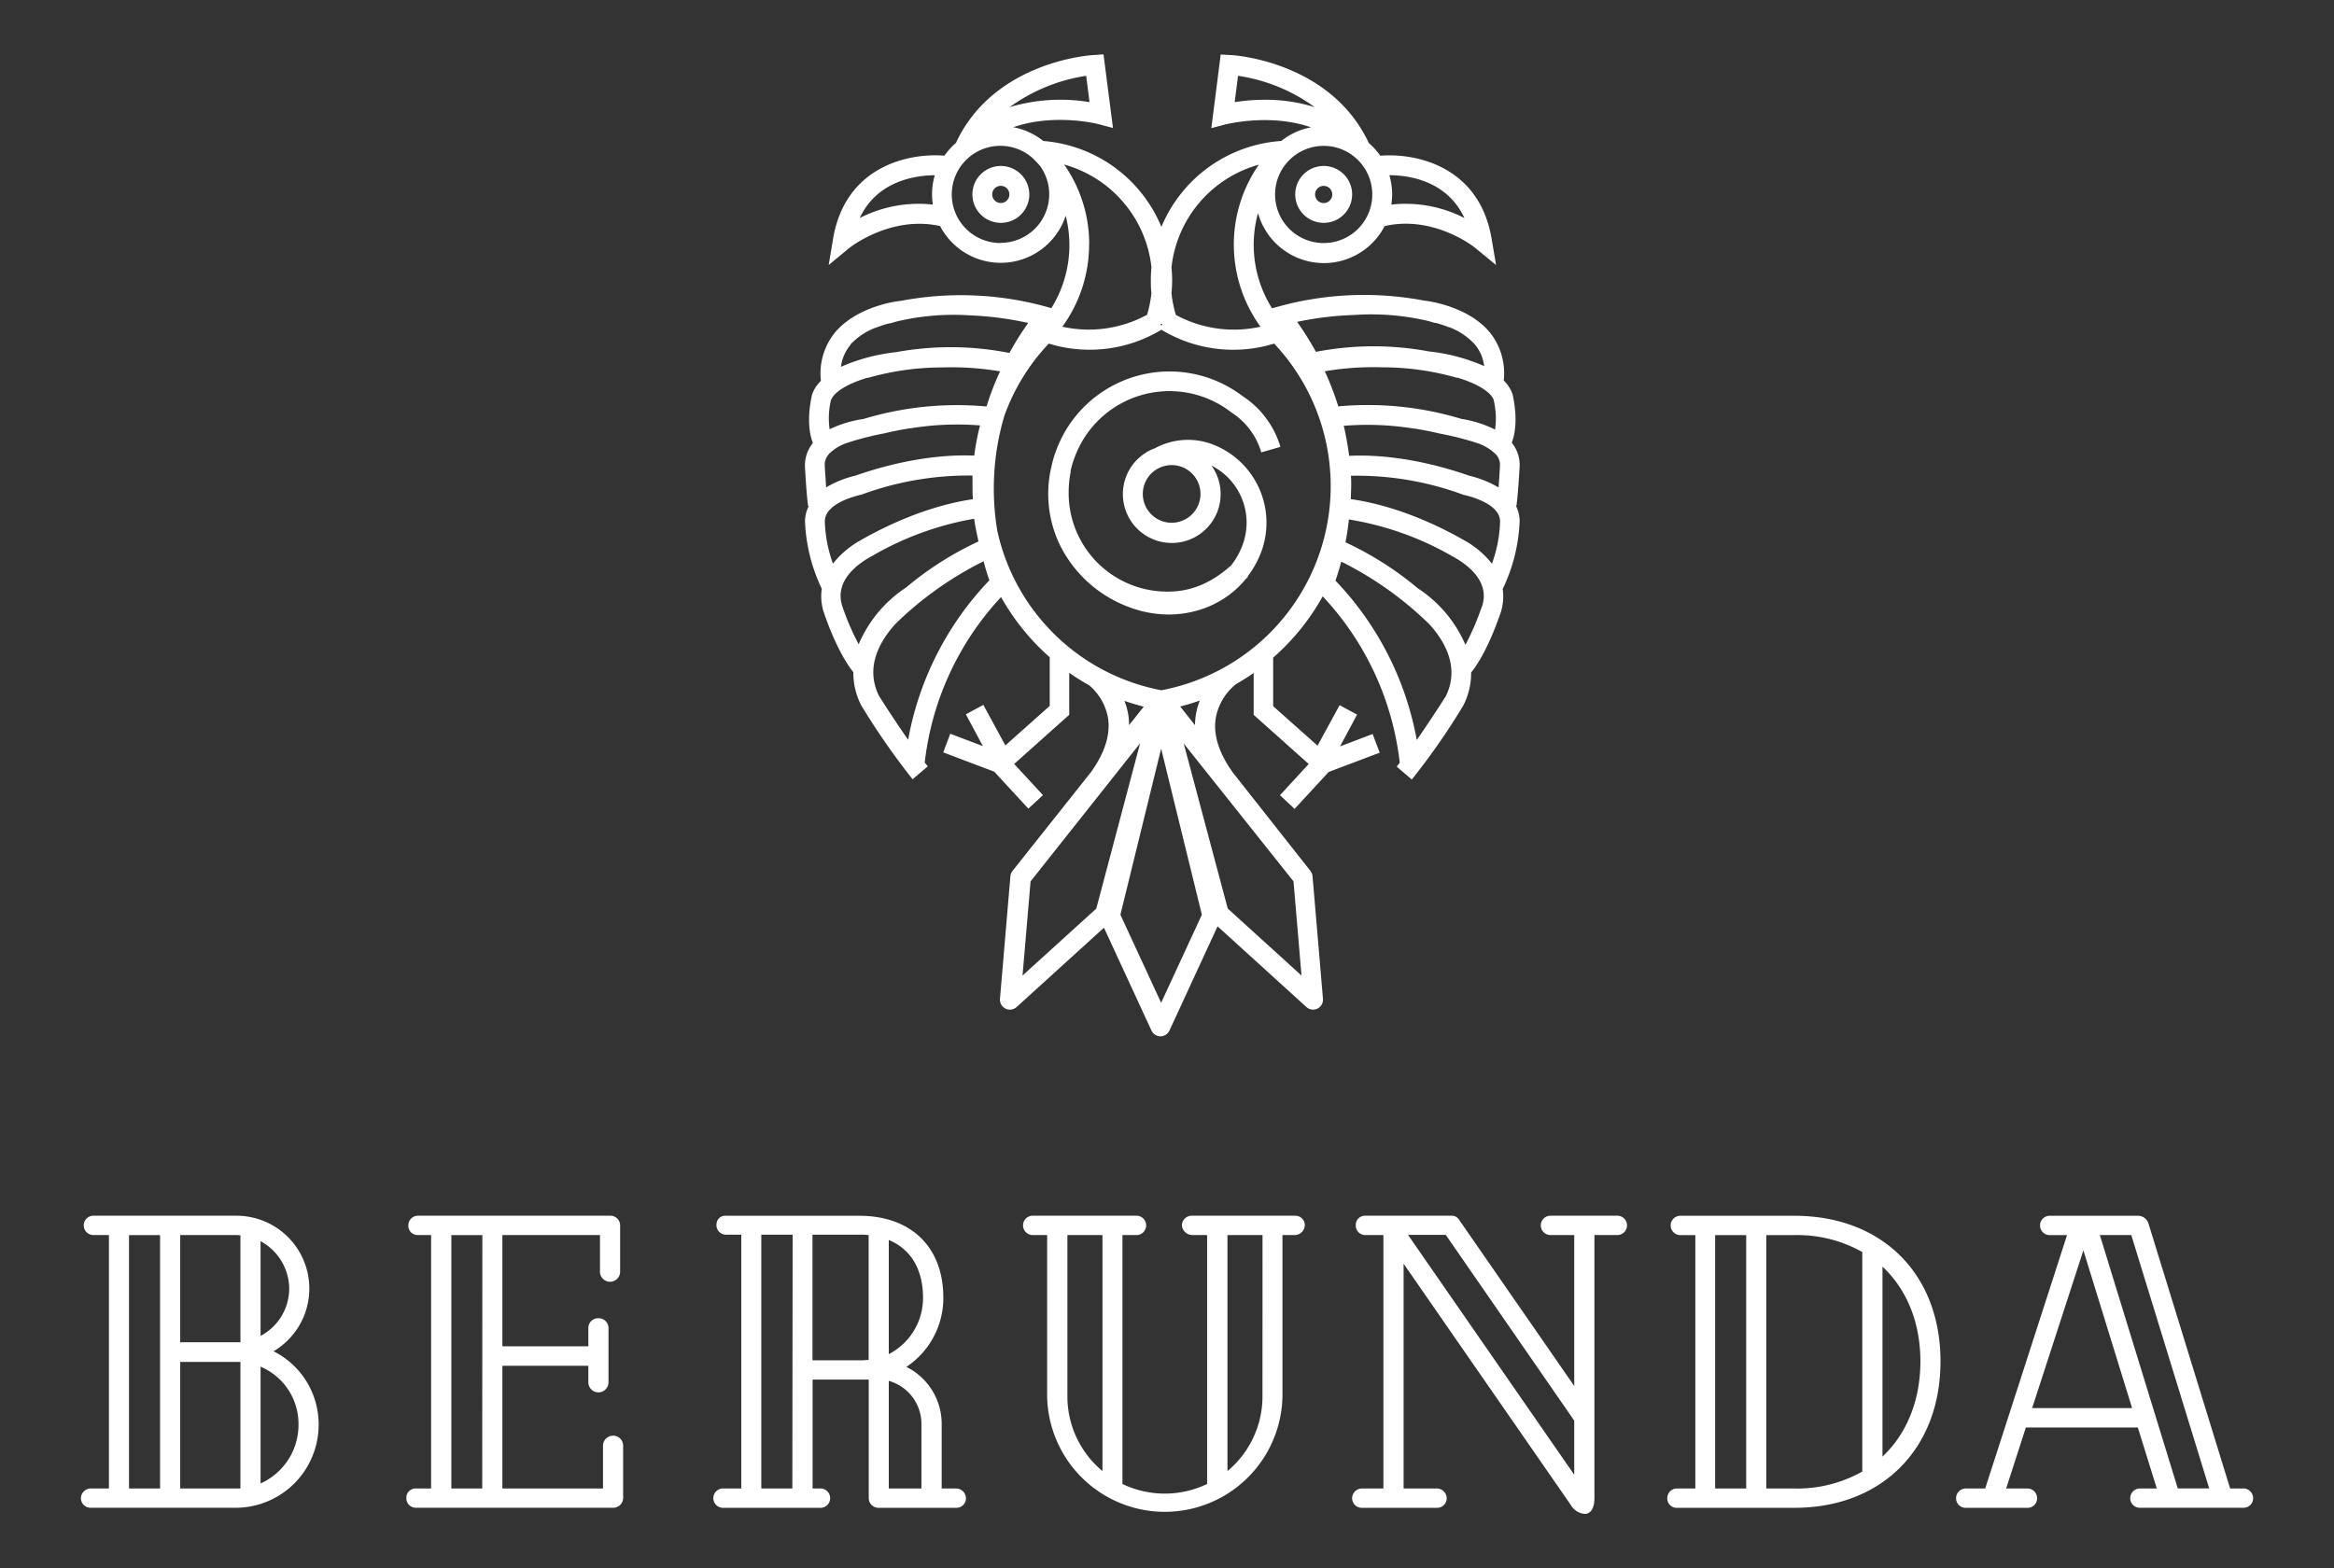
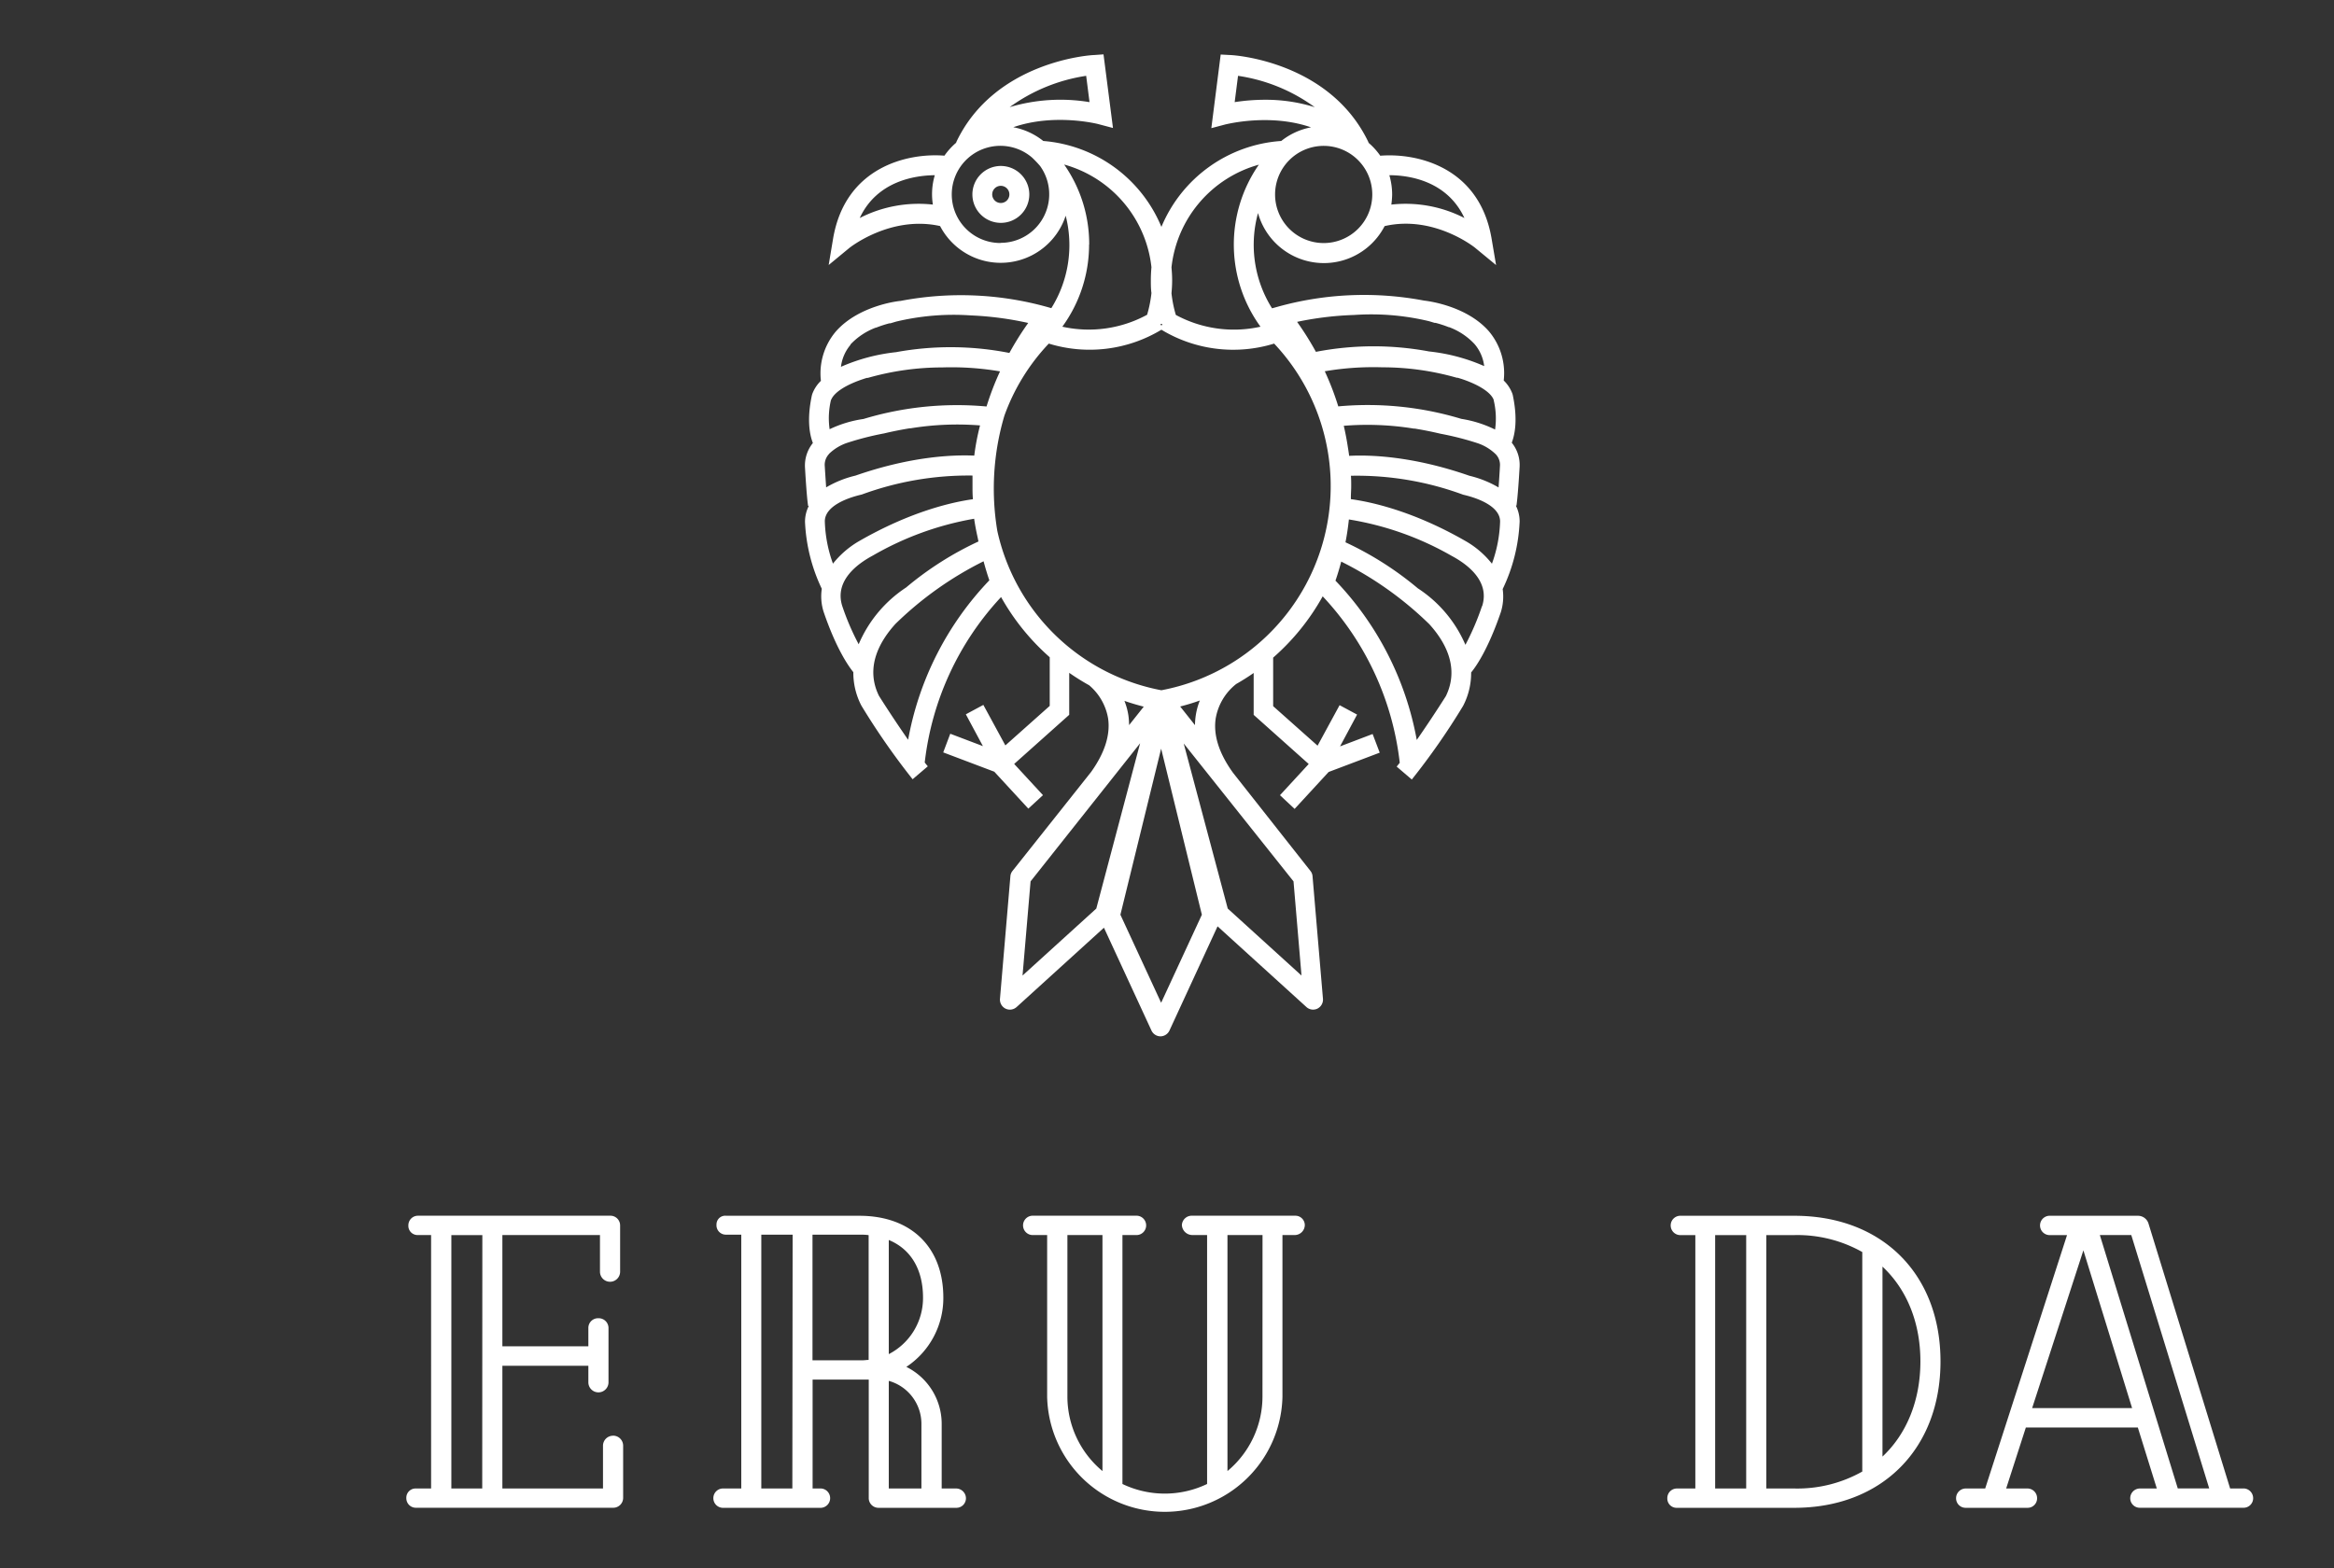
<svg xmlns="http://www.w3.org/2000/svg" id="Layer_1" data-name="Layer 1" viewBox="0 0 424.03 285">
  <rect x="0" y="0" width="424.03" height="285" fill="#333333" stroke="none" />
  <defs>
    <style>.cls-1{fill:#fff;}</style>
  </defs>
-   <path class="cls-1" d="M49.69,245.57a13.24,13.24,0,0,0-6.76-24.64H17.11a1.76,1.76,0,1,0,0,3.51h2.68V270.5H16.53a1.8,1.8,0,0,0-1.83,1.76A1.75,1.75,0,0,0,16.53,274H43.09a15.1,15.1,0,0,0,14.8-15.18,14.85,14.85,0,0,0-8.2-13.26m-2.35-20a9.87,9.87,0,0,1,5.2,8.59,9.76,9.76,0,0,1-5.2,8.62ZM29.08,270.5H23.44V224.45h5.64Zm14.6,0H32.74v-23H43.68Zm0-26.58h-.06c-.23,0-.45,0-.69,0H32.74V224.44H42.93a5.84,5.84,0,0,1,.75.06Zm3.66,25.67V248.36a11.29,11.29,0,0,1,6.89,10.47,11.66,11.66,0,0,1-6.89,10.75" />
  <path class="cls-1" d="M111.38,260.91a1.82,1.82,0,0,0-1.83,1.83v7.76H91.27V248.2h15.62v3a1.83,1.83,0,0,0,3.66,0v-9.88a1.78,1.78,0,0,0-1.83-1.76,1.76,1.76,0,0,0-1.83,1.76v3.34H91.27V224.44H109v6.66a1.83,1.83,0,0,0,3.66,0v-8.41a1.76,1.76,0,0,0-1.83-1.76H75.94a1.74,1.74,0,0,0-1.75,1.76,1.67,1.67,0,0,0,1.75,1.75h2.38V270.5H75.58a1.68,1.68,0,0,0-1.76,1.76A1.73,1.73,0,0,0,75.58,274h35.8a1.8,1.8,0,0,0,1.83-1.75v-9.52a1.82,1.82,0,0,0-1.83-1.83M87.61,270.5H82V224.45h5.63Z" />
  <path class="cls-1" d="M173.68,270.5h-2.6V258.69a11.55,11.55,0,0,0-6.42-10.29,15,15,0,0,0,6.72-12.58c0-9.18-5.85-14.88-15.26-14.88H131.93a1.58,1.58,0,0,0-1.76,1.6,1.7,1.7,0,0,0,1.76,1.83h2.74V270.5h-3.18a1.76,1.76,0,1,0,0,3.51h17.7a1.76,1.76,0,0,0,0-3.51h-1.56V250.71h10.2v21.47a1.77,1.77,0,0,0,1.83,1.83h14a1.74,1.74,0,0,0,1.83-1.75,1.8,1.8,0,0,0-1.83-1.76m-29.71,0h-5.64V224.37H144Zm13.86-23.37c-.35,0-.7.07-1.05.07h-9.15V224.37h8.49c.57,0,1.13,0,1.71.09Zm3.66-21.79c4,1.65,6.22,5.34,6.22,10.48a11.46,11.46,0,0,1-6.22,10.26Zm5.93,45.16h-5.93V250.94a8.12,8.12,0,0,1,5.93,7.75Z" />
  <path class="cls-1" d="M235.29,220.93H216.63a1.79,1.79,0,0,0-1.91,1.69,1.91,1.91,0,0,0,1.91,1.82h2.67v45.24a17.79,17.79,0,0,1-15.38,0V224.44h2.68a1.76,1.76,0,0,0,0-3.51H187.49a1.76,1.76,0,0,0,0,3.51h2.75v29.38a21.38,21.38,0,0,0,42.75,0V224.44h2.3a1.84,1.84,0,0,0,1.76-1.82,1.71,1.71,0,0,0-1.76-1.69m-35,46.4a17.62,17.62,0,0,1-6.37-13.51V224.44h6.37Zm29.07-13.51A17.62,17.62,0,0,1,223,267.33V224.44h6.37Z" />
-   <path class="cls-1" d="M293.92,220.93h-12.1a1.76,1.76,0,1,0,0,3.51H286v27.43l-21-30.32a1.49,1.49,0,0,0-1.27-.62H248a1.67,1.67,0,0,0-1.69,1.76,1.72,1.72,0,0,0,1.69,1.75h3.33V270.5h-3.92a1.78,1.78,0,0,0-1.76,1.76,1.74,1.74,0,0,0,1.76,1.75H261a1.74,1.74,0,0,0,1.83-1.75A1.8,1.8,0,0,0,261,270.5h-6V229.65l30.32,43.76a3.3,3.3,0,0,0,2.59,1.71c.53,0,1.76-.29,1.76-2.94V224.44h4.29a1.76,1.76,0,0,0,0-3.51M286,268l-30.2-43.59h6.86L286,258.17Z" />
  <path class="cls-1" d="M326,220.94H305.15a1.76,1.76,0,0,0,0,3.51H308V270.5h-3.33a1.74,1.74,0,0,0-1.76,1.76,1.68,1.68,0,0,0,1.76,1.75H326c15.87,0,26.54-10.69,26.54-26.61S341.9,220.94,326,220.94m-8.76,49.56h-5.64V224.45h5.64Zm21.09-3.08A24,24,0,0,1,326,270.5h-5.11V224.45H326a24,24,0,0,1,12.33,3.08ZM342,264.7V230.18c4.46,4.17,6.89,10.23,6.89,17.22s-2.43,13.12-6.89,17.3" />
  <path class="cls-1" d="M407.65,270.5h-2.49l-14.82-48.11a2,2,0,0,0-1.94-1.45H372.25a1.76,1.76,0,0,0,0,3.51h3.28L360.66,270.5h-3.61a1.77,1.77,0,0,0-1.68,1.76,1.73,1.73,0,0,0,1.68,1.75h11.36a1.72,1.72,0,0,0,1.68-1.75,1.76,1.76,0,0,0-1.68-1.76h-3.94l3.58-11.09h20.34l3.45,11.09H388.7a1.77,1.77,0,0,0-1.69,1.76A1.73,1.73,0,0,0,388.7,274h18.95a1.73,1.73,0,0,0,1.69-1.75,1.77,1.77,0,0,0-1.69-1.76m-38.46-14.6,9.31-28.67,8.85,28.67Zm26.46,14.6-14.16-46.05h5.71l14.16,46.05Z" />
  <path class="cls-1" d="M181.78,30.16A5.17,5.17,0,1,0,187,35.33a5.18,5.18,0,0,0-5.17-5.17m0,6.73a1.56,1.56,0,1,1,1.55-1.56,1.56,1.56,0,0,1-1.55,1.56" />
-   <path class="cls-1" d="M240.48,40.5a5.17,5.17,0,1,0-5.17-5.17,5.18,5.18,0,0,0,5.17,5.17m0-6.72a1.56,1.56,0,1,1-1.56,1.55,1.56,1.56,0,0,1,1.56-1.55" />
  <path class="cls-1" d="M235.2,147l6.18-6.71,9.28-3.51-1.29-3.39-5.92,2.25,3.1-5.78-3.18-1.71-4,7.36-8.07-7.18v-8.82a41.62,41.62,0,0,0,9-11.14,52.88,52.88,0,0,1,14,30.25l-.56.69,2.75,2.35a126.44,126.44,0,0,0,9.27-13.3l.09-.16a12.93,12.93,0,0,0,1.42-6c1-1.2,3.14-4.38,5.39-10.94a9.52,9.52,0,0,0,.34-4.21,31.35,31.35,0,0,0,3.08-12.28,6.39,6.39,0,0,0-.69-2.89l.12,0c0-.13.24-1.41.56-6.94a6.42,6.42,0,0,0-1.42-4.49c.58-1.52,1.11-4.28.18-8.67l-.06-.21a6.47,6.47,0,0,0-1.58-2.42,11.82,11.82,0,0,0-2.67-8.92c-4.15-4.78-11.48-5.57-11.77-5.6h0A58.42,58.42,0,0,0,232,55.78l-.9.25a21.68,21.68,0,0,1-2.55-17.31,12.42,12.42,0,0,0,23,2.37c8.95-2.07,16.43,3.9,16.51,4l3.74,3.08-.81-4.78c-2.22-13.16-13.7-15.62-20.23-15.09a12.32,12.32,0,0,0-2.14-2.36l0-.08C241.62,11.15,224.19,10,223.45,10l-1.68-.09-1.7,13.38,2.6-.69c.11,0,8-2.06,15.51.54a12.32,12.32,0,0,0-5.41,2.48A25.43,25.43,0,0,0,211,41.23a25.41,25.41,0,0,0-21.46-15.61,12.39,12.39,0,0,0-5.45-2.5c7.5-2.6,15.4-.59,15.51-.55l2.6.69L200.48,9.88,198.8,10c-.74,0-18.16,1.18-25.08,15.85l0,.08a12.32,12.32,0,0,0-2.14,2.36c-6.53-.53-18,1.93-20.23,15.09l-.8,4.78,3.73-3.08c.08-.07,7.51-6,16.51-4a12.42,12.42,0,0,0,22.82-1.88A21.63,21.63,0,0,1,191,56l-.59-.17a58.42,58.42,0,0,0-26.83-1.14h0c-.29,0-7.62.82-11.77,5.6a11.78,11.78,0,0,0-2.67,8.92,6.35,6.35,0,0,0-1.58,2.42l-.06.21c-.94,4.39-.41,7.15.18,8.67a6.48,6.48,0,0,0-1.43,4.49c.32,5.53.54,6.81.57,6.94l.12,0a6.39,6.39,0,0,0-.69,2.89A31.35,31.35,0,0,0,149.3,107a9.24,9.24,0,0,0,.34,4.21c2.24,6.56,4.42,9.74,5.39,10.94a12.93,12.93,0,0,0,1.42,6l.09.16a129.67,129.67,0,0,0,9.26,13.3l2.76-2.35s-.21-.24-.56-.69a52.88,52.88,0,0,1,13.87-30.07,41.69,41.69,0,0,0,8.84,10.94v8.84l-8.06,7.18-4-7.36-3.18,1.71,3.1,5.78-5.93-2.25-1.28,3.39,9.28,3.51,6.18,6.71,2.66-2.45-5.23-5.67,10-8.93v-7.63a40.65,40.65,0,0,0,3.62,2.26,10.09,10.09,0,0,1,3.44,6c.44,3-.6,6.28-3.08,9.75l-14.29,18a1.76,1.76,0,0,0-.38,1l-1.89,22.24a1.83,1.83,0,0,0,1,1.77,1.91,1.91,0,0,0,.8.19,1.86,1.86,0,0,0,1.22-.47l15.87-14.42,8.63,18.68a1.82,1.82,0,0,0,1.63,1.06h0a1.82,1.82,0,0,0,1.64-1.05l8.74-18.94,16.15,14.67a1.8,1.8,0,0,0,2,.28,1.83,1.83,0,0,0,1-1.77l-1.89-22.24a1.76,1.76,0,0,0-.38-1L224,140.42c-2.52-3.5-3.59-6.8-3.14-9.84a10.14,10.14,0,0,1,3.73-6.28c1.09-.62,2.15-1.29,3.17-2v7.61l10,8.93-5.22,5.67ZM266.05,39.62a23.42,23.42,0,0,0-13.28-2.44,14.13,14.13,0,0,0,.15-1.85,12.58,12.58,0,0,0-.51-3.49c3.55,0,10.49,1,13.64,7.78M229.8,18.13a36,36,0,0,0-5.49.43l.61-4.78a31.34,31.34,0,0,1,13.94,5.7,29.74,29.74,0,0,0-9.06-1.35m10.68,8.38a8.83,8.83,0,1,1-8.83,8.82,8.83,8.83,0,0,1,8.83-8.82m-71,10.67a23.47,23.47,0,0,0-13.29,2.44c3.16-6.76,10.1-7.75,13.64-7.78a12.09,12.09,0,0,0-.35,5.34m93.22,89.29c-2.14,3.37-3.92,6-5.31,8a56.38,56.38,0,0,0-14.77-28.95c.4-1.14.74-2.3,1.05-3.46a63.15,63.15,0,0,1,16,11.37l0,0c2.79,3.07,5.58,7.83,3,13.09m6.56-16.34a46.64,46.64,0,0,1-3,7,23.16,23.16,0,0,0-8.65-10.27h0a59.34,59.34,0,0,0-13.14-8.36c.27-1.37.47-2.76.62-4.15A55.14,55.14,0,0,1,263.7,101h0c2.84,1.51,7,4.57,5.58,9.12m1.75-7.7a16.6,16.6,0,0,0-4.61-4v0c-9.72-5.62-17.48-7.23-21-7.71v-.28c0-.69.06-1.37.06-2.07s0-1.27-.05-1.9a55.83,55.83,0,0,1,20.39,3.44h0c2.85.65,6.72,2.18,6.71,4.87a24.49,24.49,0,0,1-1.49,7.69m1.24-13.86a19.19,19.19,0,0,0-5.32-2.14c-10.41-3.63-18.23-3.81-21.85-3.62-.07-.51-.14-1-.23-1.53q-.3-2-.75-3.93a52.74,52.74,0,0,1,12.74.51h0l.18,0c1.47.24,3,.54,4.65.93a53.78,53.78,0,0,1,6.77,1.73h0a8.7,8.7,0,0,1,3.27,2,2.79,2.79,0,0,1,.76,2.21c-.09,1.65-.18,2.9-.25,3.85m-.89-15.91a14.28,14.28,0,0,1,.26,5.36,21.21,21.21,0,0,0-6.13-1.94,58.69,58.69,0,0,0-22.36-2.27,50.84,50.84,0,0,0-2.45-6.38,52.25,52.25,0,0,1,10.46-.72h.06a49.18,49.18,0,0,1,13.47,1.9l.17,0,.71.22h0c2.79.93,5.22,2.29,5.81,3.77M246,57.24a44.94,44.94,0,0,1,13.62,1.13l1,.3.17,0a19.84,19.84,0,0,1,2.42.79l.08,0h0a12.09,12.09,0,0,1,4.6,3.07,7.54,7.54,0,0,1,1.75,4,33.67,33.67,0,0,0-10-2.66,55,55,0,0,0-20.57.07,55.22,55.22,0,0,0-3.42-5.45A59.36,59.36,0,0,1,246,57.24m-17.3-27.31A25.43,25.43,0,0,0,229,59.37a22.17,22.17,0,0,1-15.38-2.14,22.18,22.18,0,0,1-.79-3.94c.07-.78.12-1.55.12-2.33s-.05-1.59-.12-2.37a21.83,21.83,0,0,1,15.86-18.66M211,58.85l.17.06-.17.28-.18-.28ZM197.33,13.78l.61,4.78a32.29,32.29,0,0,0-14.51.91,31.67,31.67,0,0,1,13.9-5.69M181.78,44.16a8.83,8.83,0,1,1,5.76-15.49l0,0c.5.48,1,1,1.43,1.51a8.82,8.82,0,0,1-7.17,13.95m16.08.29a25.18,25.18,0,0,0-4.55-14.52,21.84,21.84,0,0,1,15.86,18.66c-.07.78-.11,1.57-.11,2.37s0,1.55.11,2.32a22.11,22.11,0,0,1-.79,3.95A22.17,22.17,0,0,1,193,59.37a25.34,25.34,0,0,0,4.86-14.92M154.5,62.61a12.13,12.13,0,0,1,4.61-3.07h0l.07,0a21,21,0,0,1,2.42-.79l.18,0,1-.3a44.92,44.92,0,0,1,13.62-1.13,59.36,59.36,0,0,1,10.4,1.37,55.22,55.22,0,0,0-3.42,5.45A55,55,0,0,0,162.78,64a33.71,33.71,0,0,0-10,2.66,7.61,7.61,0,0,1,1.74-4m-3.52,10c.59-1.48,3-2.84,5.81-3.77h0s.25-.09.7-.22l.17,0a49.34,49.34,0,0,1,13.48-1.9h.06a52.25,52.25,0,0,1,10.46.72,50.84,50.84,0,0,0-2.45,6.38,58.67,58.67,0,0,0-22.36,2.27A21.12,21.12,0,0,0,150.72,78a14.28,14.28,0,0,1,.26-5.36m-.38,9.85a8.7,8.7,0,0,1,3.27-2h0a53.55,53.55,0,0,1,6.76-1.73c1.63-.39,3.19-.69,4.66-.93l.17,0h0a52.6,52.6,0,0,1,12.59-.52A42.9,42.9,0,0,0,177,82.8c-3.73-.17-11.42.09-21.58,3.63a19.24,19.24,0,0,0-5.33,2.14c-.06-.95-.15-2.2-.25-3.85a2.84,2.84,0,0,1,.77-2.21m.72,19.92a24.5,24.5,0,0,1-1.48-7.69c0-2.69,3.86-4.22,6.71-4.87h0a56.18,56.18,0,0,1,20.12-3.45c0,.63,0,1.27,0,1.91,0,.8,0,1.6.08,2.39-3.65.51-11.27,2.18-20.78,7.67l0,0a16.79,16.79,0,0,0-4.62,4M156,117.08a45.75,45.75,0,0,1-3-7c-1.4-4.55,2.74-7.61,5.57-9.12h0a55.66,55.66,0,0,1,18.41-6.69c.16,1.14.38,2.27.63,3.38l.15.75a59.11,59.11,0,0,0-13.14,8.36A23.18,23.18,0,0,0,156,117.08M165,134.46c-1.39-2-3.17-4.62-5.31-8-2.59-5.26.19-10,3-13.09l0,0a63.16,63.16,0,0,1,16-11.37c.31,1.16.66,2.32,1.05,3.46a56.44,56.44,0,0,0-14.76,29m34.19,30.65-13.4,12.17,1.46-17.11,19.9-25.1Zm5.09-37.75c1.15.4,2.33.75,3.53,1.06l-2.66,3.35A14.57,14.57,0,0,0,205,130a12.17,12.17,0,0,0-.73-2.66m6.68,54.89-7.4-16,7.4-30.18,7.4,30.18ZM235,160.17l1.45,17.11-13.4-12.17-8-30Zm-20.59-31.78c1.22-.31,2.41-.67,3.57-1.09a12.33,12.33,0,0,0-.88,4.48ZM211,125.44a37.71,37.71,0,0,1-29.81-28.95,46.62,46.62,0,0,1,1.28-20.94,37.42,37.42,0,0,1,8.07-13.11A25.21,25.21,0,0,0,211,59.92a25.21,25.21,0,0,0,20.48,2.52,37.76,37.76,0,0,1-20.5,63" />
-   <path class="cls-1" d="M194.49,85.62c.09-.44.21-.86.33-1.28s.29-.92.47-1.37a18.33,18.33,0,0,1,28.35-8.08l.19.14a12.83,12.83,0,0,1,5.31,7.18l3.48-1A16.64,16.64,0,0,0,225.77,72,21.94,21.94,0,0,0,192,81.54h0a1.55,1.55,0,0,0-.08.23c-.19.51-.37,1-.53,1.55s-.26,1-.37,1.45c0,.1,0,.2-.07.31a21.43,21.43,0,0,0,1.4,13.52,22.79,22.79,0,0,0,12.57,11.65,20.43,20.43,0,0,0,7.4,1.42,19.06,19.06,0,0,0,6.77-1.24,17.39,17.39,0,0,0,7.25-5.23c.13-.12.27-.22.39-.35l-.07-.09a17.55,17.55,0,0,0,2.38-4.21,15.25,15.25,0,0,0-8.64-19.76,12.59,12.59,0,0,0-10.56.66,8.88,8.88,0,1,0,10.25,3.16,11.61,11.61,0,0,1,5.58,14.62,13.9,13.9,0,0,1-2,3.52c-3.57,3.19-7.31,4.76-11.43,4.76a17.9,17.9,0,0,1-18.09-18.09,18.47,18.47,0,0,1,.37-3.66l0-.14M212.86,95a5.24,5.24,0,1,1,5.24-5.24A5.25,5.25,0,0,1,212.86,95" />
</svg>